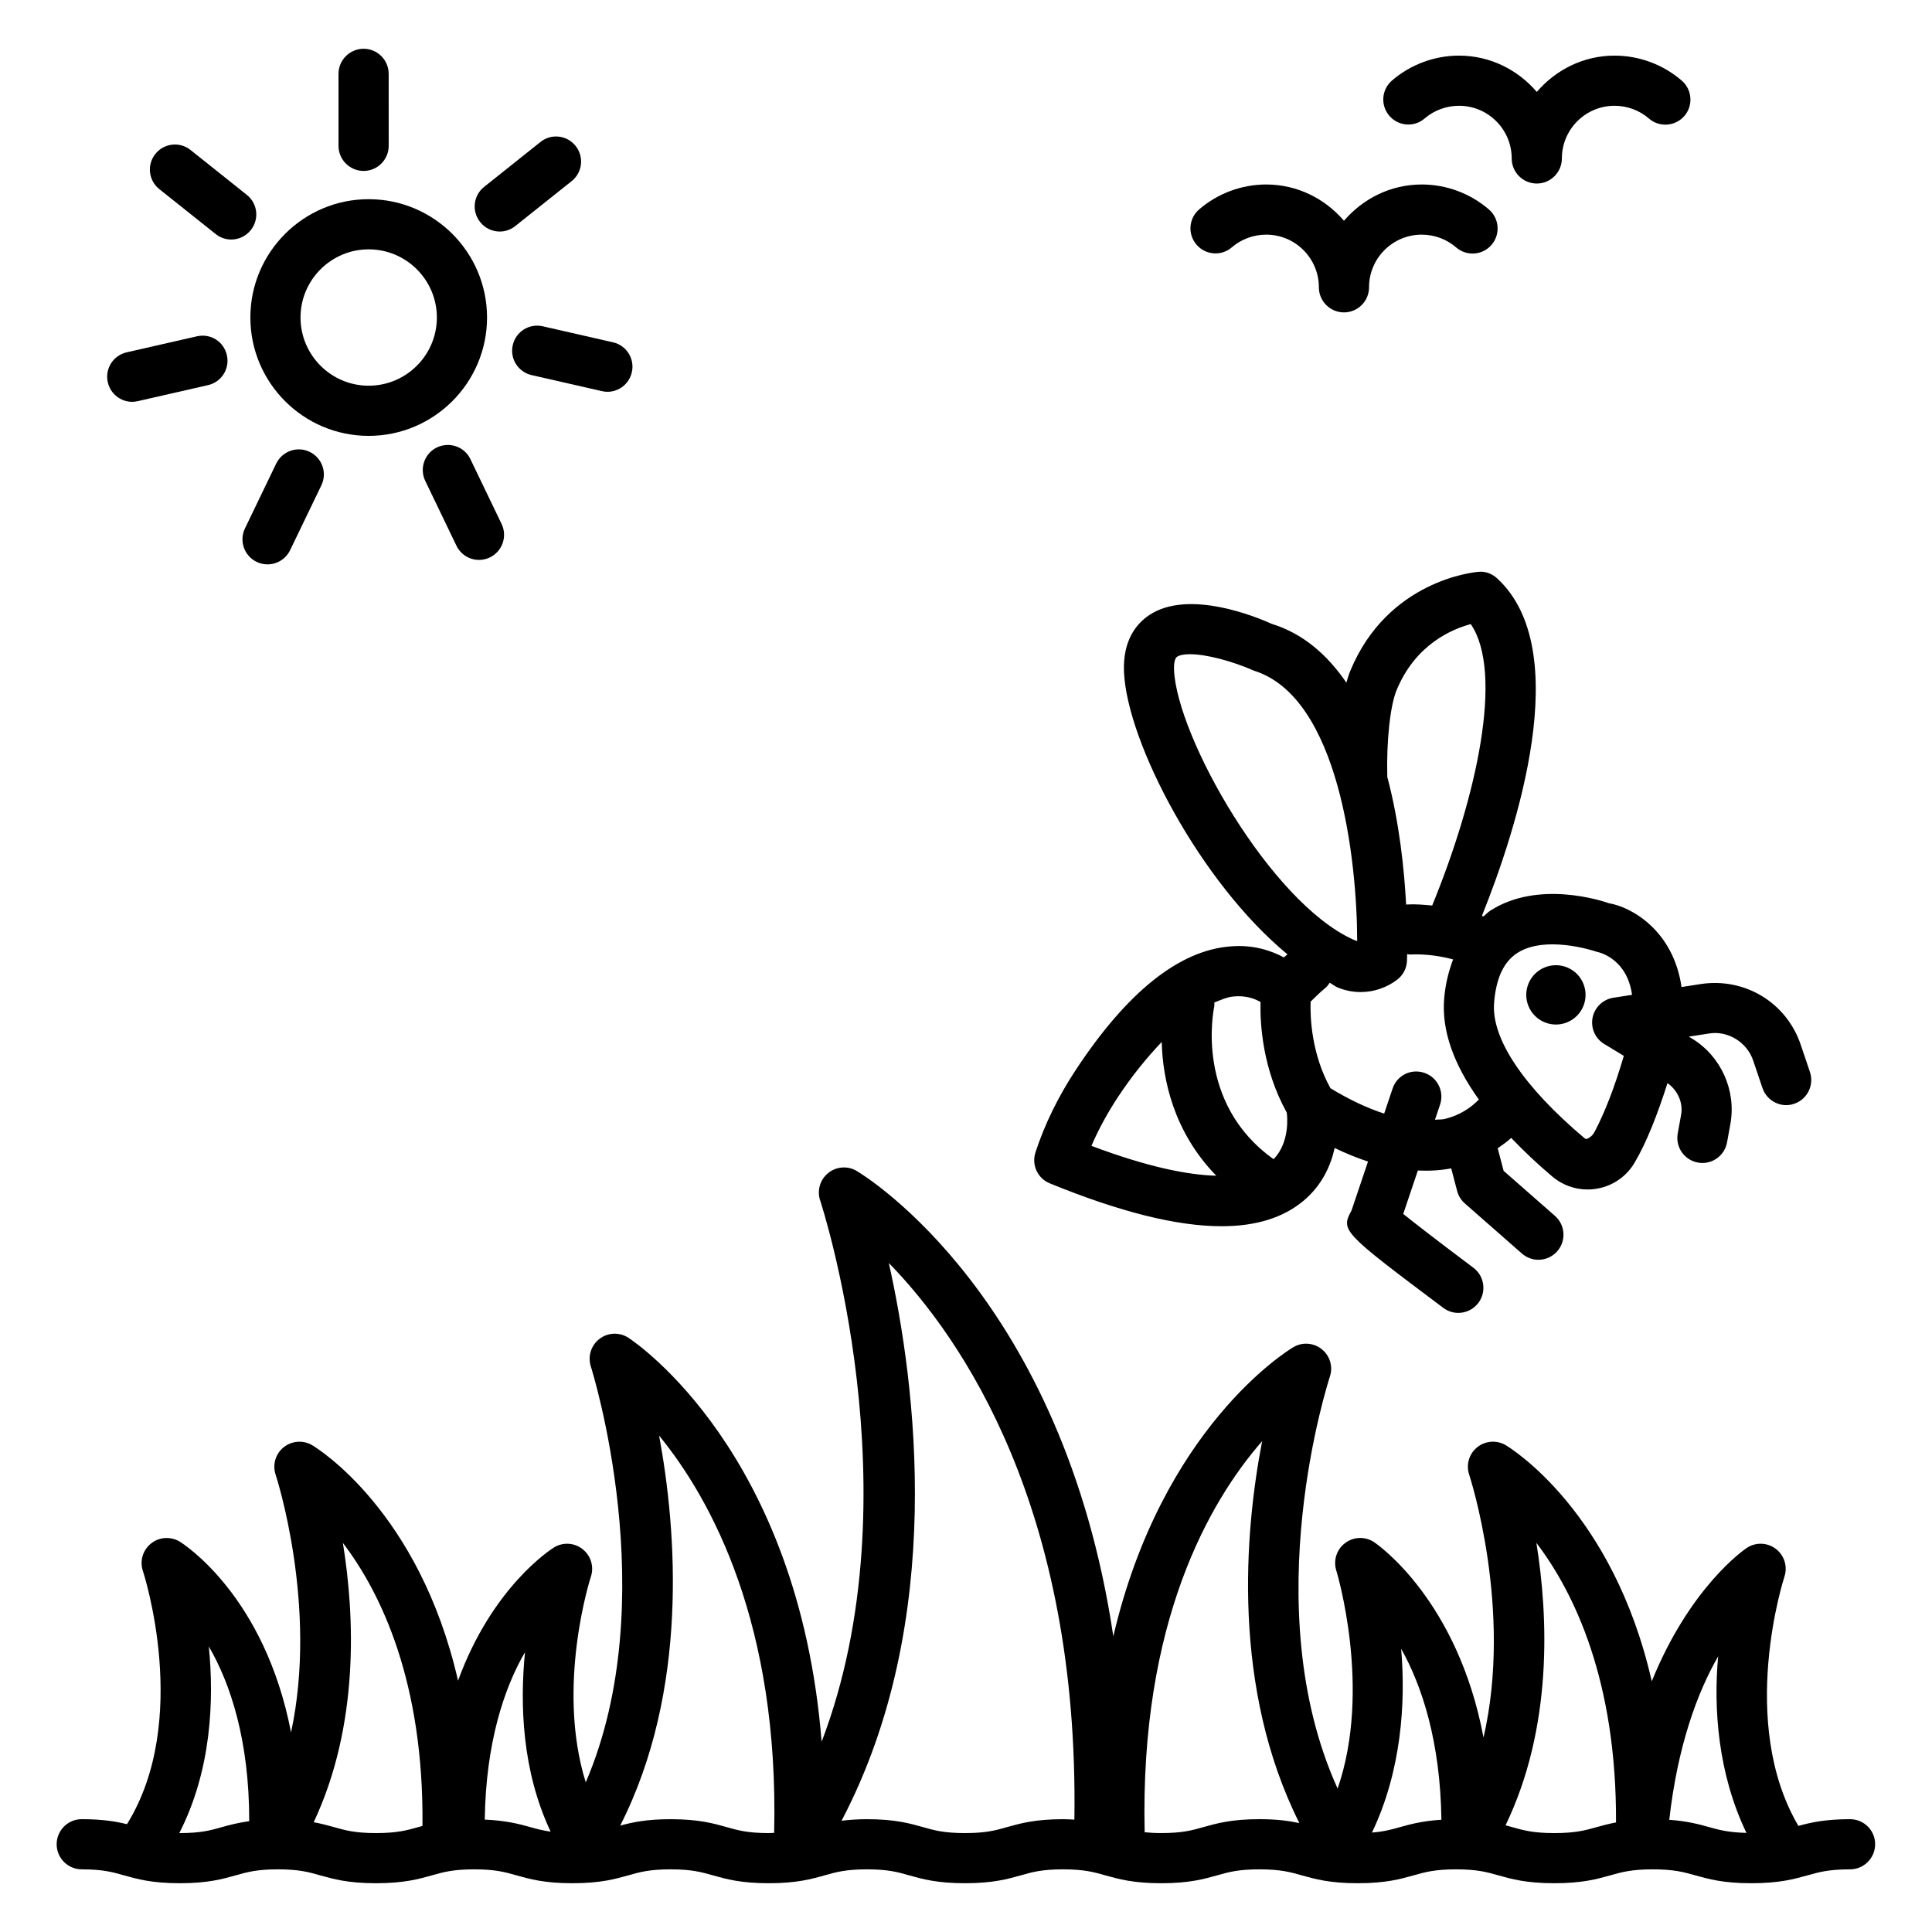
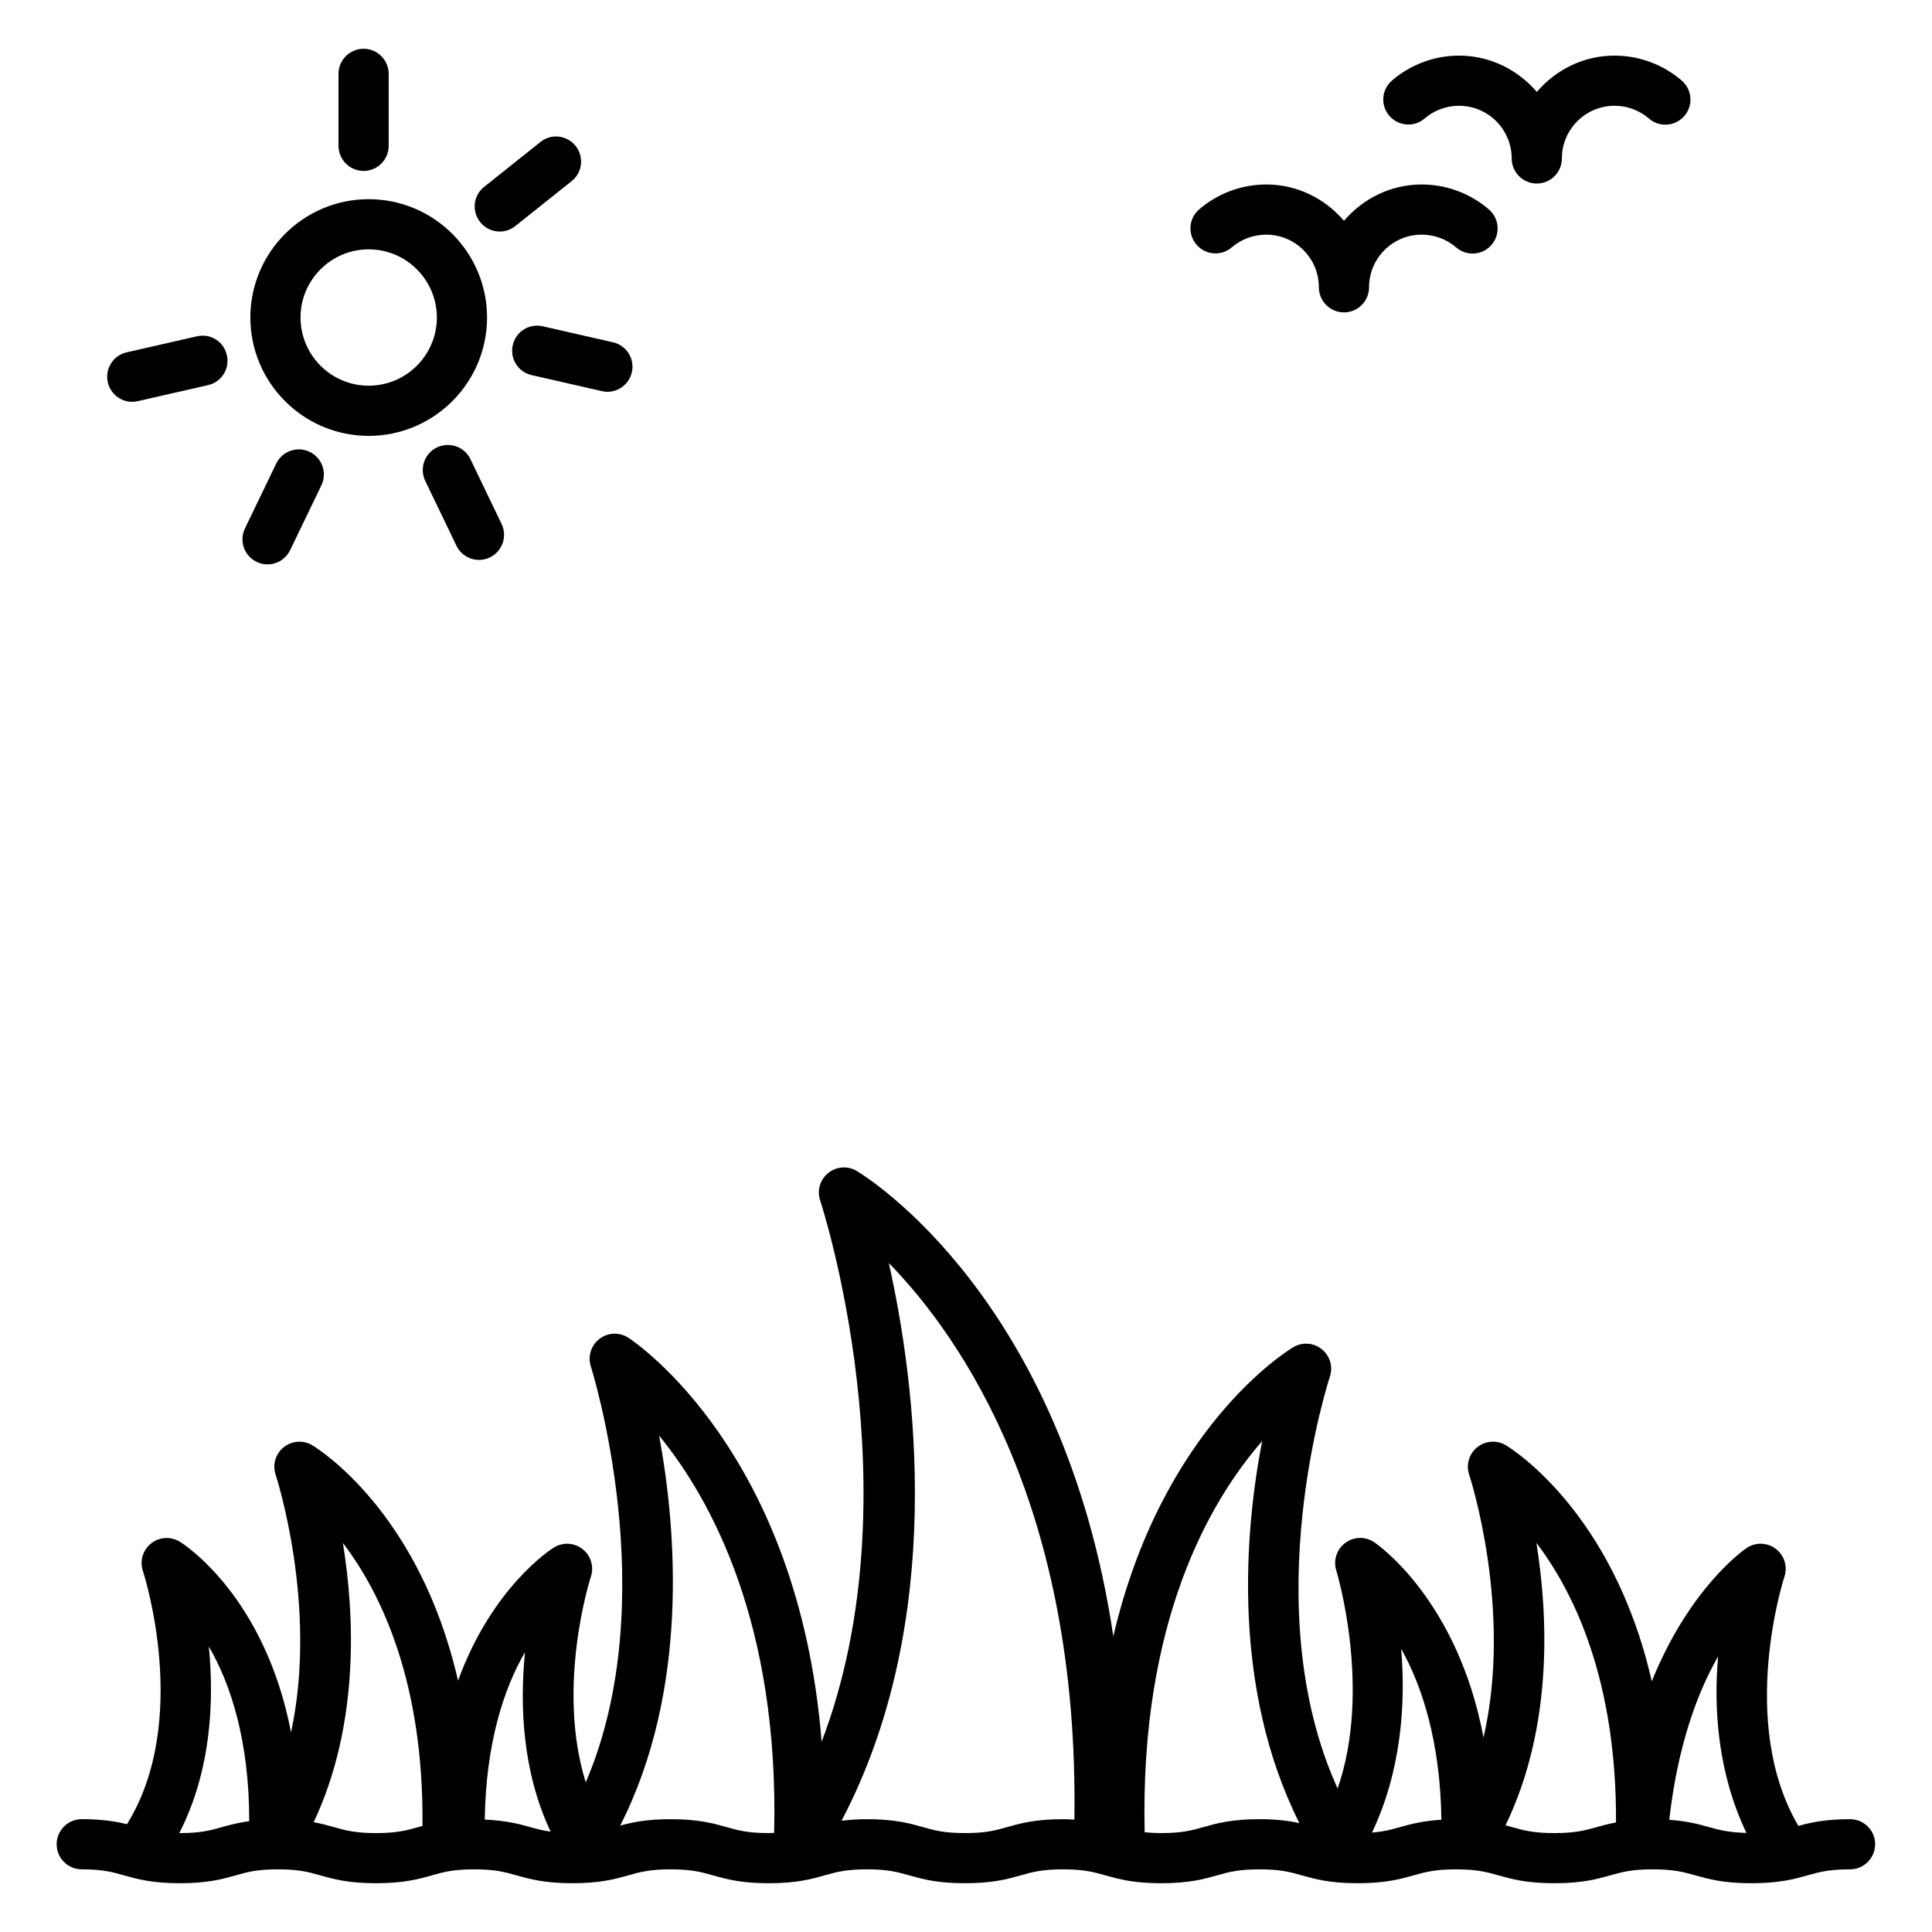
<svg xmlns="http://www.w3.org/2000/svg" fill="#000000" width="800px" height="800px" version="1.1" viewBox="144 144 512 512">
  <g>
    <path d="m634.31 626.1c-6.664 0-10.484 0.898-13.719 1.781-16.176-27.516-3.836-65.633-3.707-66.016 0.891-2.676 0.016-5.625-2.223-7.359-2.207-1.719-5.301-1.879-7.668-0.34-0.863 0.551-15.168 10.492-25.258 35.395-10.227-44.992-37.25-61.715-38.715-62.582-2.367-1.395-5.383-1.184-7.555 0.566-2.156 1.734-3 4.637-2.109 7.277 0.145 0.441 11.637 35.68 3.793 69.641-6.867-36.422-27.961-51.102-29.07-51.824-2.336-1.508-5.383-1.41-7.617 0.293-2.238 1.688-3.16 4.59-2.336 7.246 0.113 0.367 9.516 31.426 0.355 57.809-21.938-48.336-2.269-108.48-2.059-109.13 0.891-2.625 0.047-5.543-2.109-7.277-2.172-1.766-5.188-1.977-7.555-0.566-1.793 1.062-34.84 21.496-47.715 76.625-13.344-89.594-65.406-121.79-68.02-123.33-2.352-1.41-5.398-1.199-7.555 0.566-2.156 1.75-3 4.652-2.109 7.277 0.289 0.867 25.438 77.809 0.383 143.43-6.137-76.688-49.195-105.74-51.223-107.07-2.383-1.539-5.43-1.395-7.652 0.309-2.238 1.719-3.144 4.652-2.285 7.328 0.223 0.668 19.477 61.734-1.352 110.19-7.961-25.531 1.238-54.137 1.352-54.469 0.891-2.641 0.031-5.543-2.125-7.277-2.141-1.766-5.188-1.961-7.539-0.566-0.957 0.57-16.484 10.547-25.531 35.371-10.246-44.867-37.203-61.551-38.668-62.414-2.367-1.395-5.383-1.184-7.555 0.566-2.156 1.734-3 4.637-2.109 7.277 0.141 0.434 11.305 34.742 4.074 68.281-6.973-36.219-28.453-49.938-29.574-50.609-2.383-1.379-5.398-1.199-7.555 0.566-2.156 1.734-3.016 4.637-2.125 7.262 0.129 0.406 12.879 39.523-4.223 67.105-2.898-0.715-6.477-1.332-11.988-1.332-3.664 0-6.648 2.984-6.648 6.648 0 3.664 2.984 6.648 6.648 6.648 5.578 0 8.188 0.73 11.188 1.59 3.469 0.973 7.394 2.09 14.816 2.09 7.41 0 11.332-1.117 14.801-2.09 3-0.859 5.609-1.59 11.188-1.59s8.188 0.73 11.188 1.59c3.469 0.973 7.394 2.09 14.801 2.09 7.426 0 11.363-1.117 14.816-2.09 3.031-0.859 5.625-1.59 11.219-1.59 5.578 0 8.188 0.73 11.188 1.59 3.469 0.973 7.394 2.09 14.816 2.09 7.426 0 11.363-1.117 14.832-2.09 3-0.859 5.609-1.59 11.188-1.59 5.594 0 8.203 0.73 11.219 1.59 3.453 0.973 7.375 2.09 14.801 2.09 7.426 0 11.363-1.117 14.816-2.09 3.031-0.859 5.625-1.59 11.219-1.59 5.578 0 8.172 0.73 11.168 1.59 3.469 0.973 7.394 2.09 14.801 2.09 7.41 0 11.332-1.117 14.801-2.09 3-0.859 5.594-1.59 11.168-1.59 5.594 0 8.188 0.73 11.219 1.59 3.469 0.973 7.394 2.09 14.832 2.09 7.426 0 11.348-1.117 14.816-2.09 3-0.859 5.609-1.59 11.188-1.59 5.594 0 8.203 0.73 11.234 1.59 3.469 0.973 7.394 2.09 14.816 2.09 7.441 0 11.363-1.117 14.832-2.09 3.031-0.859 5.641-1.59 11.234-1.59s8.188 0.73 11.219 1.59c3.453 0.973 7.394 2.09 14.816 2.09 7.441 0 11.383-1.117 14.848-2.09 3.031-0.859 5.641-1.59 11.25-1.59s8.234 0.73 11.266 1.59c3.469 0.973 7.41 2.09 14.867 2.09s11.398-1.117 14.883-2.09c3.031-0.859 5.656-1.59 11.266-1.59 3.664 0 6.648-2.984 6.648-6.648 0.027-3.656-2.953-6.641-6.621-6.641zm-431.46 2.094c-3 0.859-5.609 1.59-11.172 1.59-0.059 0-0.098-0.004-0.16-0.004 8.48-16.582 9.254-35.098 7.824-49.441 5.723 9.812 10.73 24.902 10.703 46.285-2.914 0.414-5.18 1.004-7.195 1.57zm53.109-0.293c-0.355 0.098-0.742 0.199-1.086 0.293-3.031 0.859-5.625 1.59-11.219 1.59-5.562 0-8.172-0.73-11.168-1.59-1.578-0.441-3.297-0.906-5.348-1.289 12.109-25.793 10.879-54.641 7.731-74.016 10.137 13.285 21.492 36.953 21.09 75.012zm28.551 0.293c-2.984-0.836-6.445-1.738-12.043-1.984 0.293-20.316 5.117-34.859 10.664-44.363-1.371 13.805-0.801 31.48 6.797 47.559-2.074-0.297-3.715-0.723-5.418-1.211zm64.648 1.539c-0.488 0.012-0.883 0.051-1.422 0.051-5.578 0-8.188-0.73-11.188-1.59-3.469-0.973-7.41-2.09-14.832-2.09-6.441 0-10.207 0.844-13.355 1.699 18.195-35.824 15.008-78.023 10.309-103.36 13.875 16.969 31.816 49.965 30.488 105.29zm79.566-3.516c-0.977-0.047-1.883-0.113-3.012-0.113-7.41 0-11.332 1.117-14.801 2.09-3 0.859-5.594 1.59-11.168 1.59-5.578 0-8.172-0.73-11.168-1.59-3.469-0.973-7.394-2.09-14.801-2.09-2.703 0-4.832 0.18-6.754 0.414 27.875-53.105 19.656-115.88 12.527-147.81 19.516 19.992 50.438 65.203 49.176 147.51zm49.043-0.117c-7.426 0-11.348 1.117-14.816 2.09-3 0.859-5.609 1.59-11.188 1.59-1.75 0-3.148-0.09-4.418-0.215-1.273-55.613 17.125-87.621 31.137-103.65-4.719 24.395-8.043 65.477 9.863 101.22-2.664-0.574-5.883-1.035-10.578-1.035zm37.289 2.094c-2.254 0.641-4.285 1.203-7.473 1.453 7.809-16.301 8.977-34.453 7.734-48.711 5.555 9.859 10.398 24.762 10.668 45.312-4.965 0.316-8.145 1.164-10.93 1.945zm52.117 0c-3.031 0.859-5.641 1.59-11.25 1.59-5.594 0-8.188-0.73-11.219-1.59-0.543-0.152-1.137-0.309-1.719-0.465 12.535-26.004 11.336-55.27 8.172-74.855 10.051 13.188 21.289 36.594 21.102 74.09-1.926 0.371-3.582 0.809-5.086 1.23zm29.719 0c-2.711-0.762-5.773-1.594-10.52-1.926 2.203-19.547 7.445-33.773 12.953-43.305-1.254 13.754-0.078 31.012 7.504 46.773-4.641-0.117-7.18-0.762-9.938-1.543z" />
    <path d="m241.7 259.51c17.297 0 31.371-14.07 31.371-31.371 0-17.281-14.07-31.352-31.371-31.352-17.281 0-31.352 14.07-31.352 31.352 0 17.301 14.07 31.371 31.352 31.371zm0-49.43c9.969 0 18.074 8.105 18.074 18.059 0 9.969-8.105 18.074-18.074 18.074-9.953 0-18.059-8.105-18.059-18.074 0-9.953 8.105-18.059 18.059-18.059z" />
    <path d="m240.36 189.3c3.664 0 6.648-2.984 6.648-6.648l-0.004-19.082c0-3.664-2.984-6.648-6.648-6.648-3.664 0-6.648 2.984-6.648 6.648v19.082c0.004 3.664 2.984 6.648 6.652 6.648z" />
-     <path d="m186.22 194.12 14.93 11.898c1.215 0.973 2.676 1.461 4.133 1.461 1.945 0 3.875-0.859 5.188-2.512 2.285-2.871 1.816-7.035-1.055-9.32l-14.926-11.902c-2.836-2.269-7.019-1.832-9.32 1.055-2.289 2.871-1.816 7.035 1.051 9.32z" />
    <path d="m179.04 250.49c0.484 0 0.973-0.066 1.477-0.18l18.613-4.246c3.582-0.812 5.82-4.375 4.992-7.945-0.812-3.582-4.266-5.82-7.945-4.992l-18.613 4.246c-3.582 0.812-5.82 4.375-4.992 7.945 0.699 3.082 3.441 5.172 6.469 5.172z" />
    <path d="m217.2 266.85-8.285 17.184c-1.59 3.309-0.211 7.277 3.098 8.867 0.926 0.453 1.914 0.664 2.887 0.664 2.465 0 4.832-1.395 5.981-3.762l8.285-17.184c1.59-3.309 0.211-7.277-3.098-8.867-3.273-1.602-7.262-0.211-8.867 3.098z" />
    <path d="m259.79 262.57c-3.289 1.59-4.684 5.562-3.098 8.867l8.27 17.184c1.133 2.367 3.519 3.762 5.981 3.762 0.973 0 1.945-0.211 2.887-0.664 3.289-1.59 4.684-5.562 3.098-8.867l-8.27-17.184c-1.574-3.289-5.512-4.668-8.867-3.098z" />
    <path d="m279.89 235.46c-0.828 3.566 1.41 7.133 4.992 7.945l18.613 4.246c0.504 0.113 0.988 0.18 1.477 0.18 3.031 0 5.769-2.09 6.469-5.172 0.828-3.566-1.41-7.133-4.992-7.945l-18.613-4.246c-3.617-0.812-7.137 1.426-7.945 4.992z" />
    <path d="m276.43 205.36c1.461 0 2.918-0.484 4.133-1.461l14.93-11.898c2.871-2.285 3.34-6.453 1.055-9.32-2.301-2.902-6.5-3.34-9.32-1.055l-14.93 11.898c-2.871 2.285-3.34 6.453-1.055 9.32 1.312 1.656 3.242 2.516 5.188 2.516z" />
    <path d="m521.55 175.39c2.527-2.172 5.769-3.356 9.109-3.356 7.699 0 13.957 6.258 13.957 13.957 0 3.664 2.984 6.648 6.648 6.648 3.664 0 6.648-2.984 6.648-6.648 0-7.699 6.258-13.957 13.957-13.957 3.356 0 6.598 1.199 9.129 3.387 2.758 2.398 6.969 2.09 9.371-0.68 2.398-2.773 2.09-6.969-0.68-9.371-4.945-4.266-11.266-6.629-17.816-6.629-8.273 0-15.602 3.781-20.605 9.617-5.004-5.836-12.332-9.617-20.605-9.617-6.516 0-12.84 2.352-17.77 6.598-2.789 2.383-3.098 6.582-0.695 9.355 2.394 2.785 6.594 3.094 9.352 0.695z" />
    <path d="m470.45 209.54c2.527-2.172 5.769-3.356 9.109-3.356 7.699 0 13.957 6.258 13.957 13.957 0 3.664 2.984 6.648 6.648 6.648 3.664 0 6.648-2.984 6.648-6.648 0-7.699 6.258-13.957 13.957-13.957 3.356 0 6.598 1.199 9.129 3.387 2.773 2.398 6.988 2.109 9.371-0.68 2.398-2.773 2.09-6.969-0.68-9.371-4.945-4.266-11.266-6.629-17.816-6.629-8.273 0-15.602 3.781-20.605 9.617-5.004-5.836-12.332-9.617-20.605-9.617-6.516 0-12.84 2.352-17.77 6.598-2.789 2.383-3.098 6.582-0.695 9.355 2.398 2.785 6.598 3.094 9.352 0.695z" />
-     <path d="m422.2 457.6c18.578 7.586 33.672 11.363 45.523 11.363 9.078 0 16.262-2.223 21.625-6.664 4.977-4.117 7.312-9.355 8.348-14.07 3.016 1.461 5.961 2.652 8.84 3.594l-4.363 12.957c-2.902 5.367-2.496 5.691 24.316 25.824 1.199 0.891 2.594 1.328 3.988 1.328 2.012 0 4.004-0.926 5.316-2.66 2.188-2.934 1.605-7.102-1.328-9.305-10.504-7.879-15.871-12.078-18.594-14.266l3.875-11.5c3.047 0.133 6.004-0.02 8.836-0.574l1.574 5.992c0.34 1.281 1.039 2.43 2.043 3.309l15.125 13.277c1.266 1.102 2.82 1.652 4.375 1.652 1.848 0 3.68-0.777 4.992-2.269 2.414-2.758 2.141-6.953-0.617-9.371l-13.602-11.934-1.566-5.973c1.297-0.922 2.555-1.789 3.574-2.746 3.246 3.379 6.816 6.793 10.945 10.273 2.625 2.207 5.902 3.387 9.258 3.387 0.227 0 0.453 0 0.695-0.016 4.914-0.211 9.34-2.871 11.836-7.133 3.191-5.438 6.051-12.758 8.688-21.043 2.676 1.91 4.199 5.164 3.602 8.43l-0.891 4.914c-0.648 3.598 1.734 7.066 5.352 7.715 0.406 0.082 0.793 0.113 1.184 0.113 3.16 0 5.949-2.254 6.535-5.465l0.891-4.914c1.59-8.852-2.496-17.93-10.18-22.598l-0.844-0.504 5.219-0.812c4.992-0.891 10.18 2.188 11.852 7.184l2.449 7.246c1.184 3.469 4.977 5.383 8.414 4.168 3.469-1.168 5.332-4.945 4.168-8.414l-2.449-7.246c-3.746-11.121-14.785-17.848-26.492-16.066l-5.09 0.793c-2.164-15.055-13.406-21.246-19.133-22.176-1.914-0.68-18.855-6.289-31.613 1.977-0.656 0.426-1.148 1.012-1.75 1.488-0.121-0.047-0.277-0.098-0.406-0.145 9.168-22.828 24.719-70.43 4.039-89.438-1.363-1.266-3.195-1.961-5.023-1.734-0.973 0.082-23.977 2.188-33.914 26.277-0.391 0.949-0.707 2.016-1.02 3.086-4.957-7.242-11.34-12.977-19.797-15.586-3.598-1.637-22-9.387-32.52-2.269-3.242 2.188-7.004 6.582-6.613 15.094 0.848 18.703 20.285 55.797 43.32 74.762-0.32 0.277-0.637 0.527-0.961 0.816-3.34-1.816-8.203-3.453-14.184-2.918-13.551 1.055-27.316 12.047-40.918 32.668-4.719 7.164-8.316 14.543-10.715 21.902-1.094 3.324 0.559 6.906 3.785 8.219zm117.75-47.871c0.535-6.516 2.527-10.812 6.129-13.164 2.625-1.719 5.981-2.301 9.34-2.301 4.555 0 9.062 1.102 11.605 1.93 1.531 0.32 8.203 2.281 9.484 11.449l-4.961 0.773c-2.758 0.438-4.945 2.547-5.496 5.269-0.535 2.738 0.68 5.527 3.062 6.969l5.215 3.16c-2.387 8.145-5.031 15.031-7.801 20.227-0.75 1.41-2.109 1.824-2.109 1.824l-0.445-0.18c-16.273-13.715-24.801-26.473-24.023-35.957zm-25.84-82.828c5.008-12.145 14.719-16.195 19.664-17.508 8.793 12.906 1.57 45.805-10.23 74.574-2.156-0.184-4.285-0.406-6.711-0.273-0.07 0.004-0.125 0.043-0.195 0.051-0.492-9.305-1.773-21.719-4.992-33.875-0.242-9.43 0.742-18.77 2.465-22.969zm0.176 76.715c1.559-1.199 2.512-3.047 2.578-5.008 0.008-0.223 0.027-0.879 0.043-1.762 0.207 0.016 0.395 0.109 0.605 0.109 4.578-0.215 8.566 0.5 11.57 1.297-1.156 3.117-2.043 6.492-2.363 10.391-0.695 8.391 2.457 17.344 9.195 26.75-1.949 1.973-4.828 4.141-9.098 5.152-0.785 0.184-1.703 0.105-2.535 0.199l1.352-4.012c1.168-3.484-0.695-7.246-4.168-8.414-3.551-1.215-7.262 0.695-8.414 4.168l-2.231 6.629c-4.445-1.434-9.211-3.676-14.238-6.727-5.004-9.039-5.402-18.715-5.258-22.941 1.316-1.289 2.637-2.602 3.945-3.66 0.473-0.383 0.777-0.875 1.117-1.348 0.648 0.332 1.281 0.875 1.93 1.168 2.012 0.875 4.152 1.297 6.273 1.297 3.438 0 6.859-1.117 9.695-3.289zm-59.156-82.047c-0.031-0.859-0.031-2.934 0.793-3.504 0.715-0.484 1.914-0.695 3.406-0.695 4.328 0 11.219 1.816 16.957 4.359 22.617 7.019 27.348 50.402 27.383 71.656-0.324-0.098-0.695-0.227-1.102-0.406-21.934-9.969-46.625-53.609-47.438-71.41zm10.652 89.211c0.082-0.371 0-0.73 0.02-1.098 1.695-0.688 3.406-1.438 4.992-1.594 3.316-0.352 5.707 0.566 7.254 1.445-0.152 6.016 0.609 17.859 6.949 29.297 0.172 1.137 0.816 7.926-3.477 12.367-20.918-14.883-15.961-39.359-15.738-40.418zm-25.566 24.027c3.918-5.941 7.812-10.625 11.652-14.672 0.246 9.816 3.074 23.734 14.453 35.445-7.406-0.203-17.93-2.211-33.078-7.918 1.852-4.312 4.184-8.609 6.973-12.855z" />
-     <path d="m563.55 410.76c1.715-3.988-0.125-8.609-4.109-10.328-3.988-1.719-8.609 0.125-10.328 4.109-1.715 3.988 0.125 8.609 4.109 10.328 3.988 1.719 8.609-0.121 10.328-4.109z" />
  </g>
</svg>